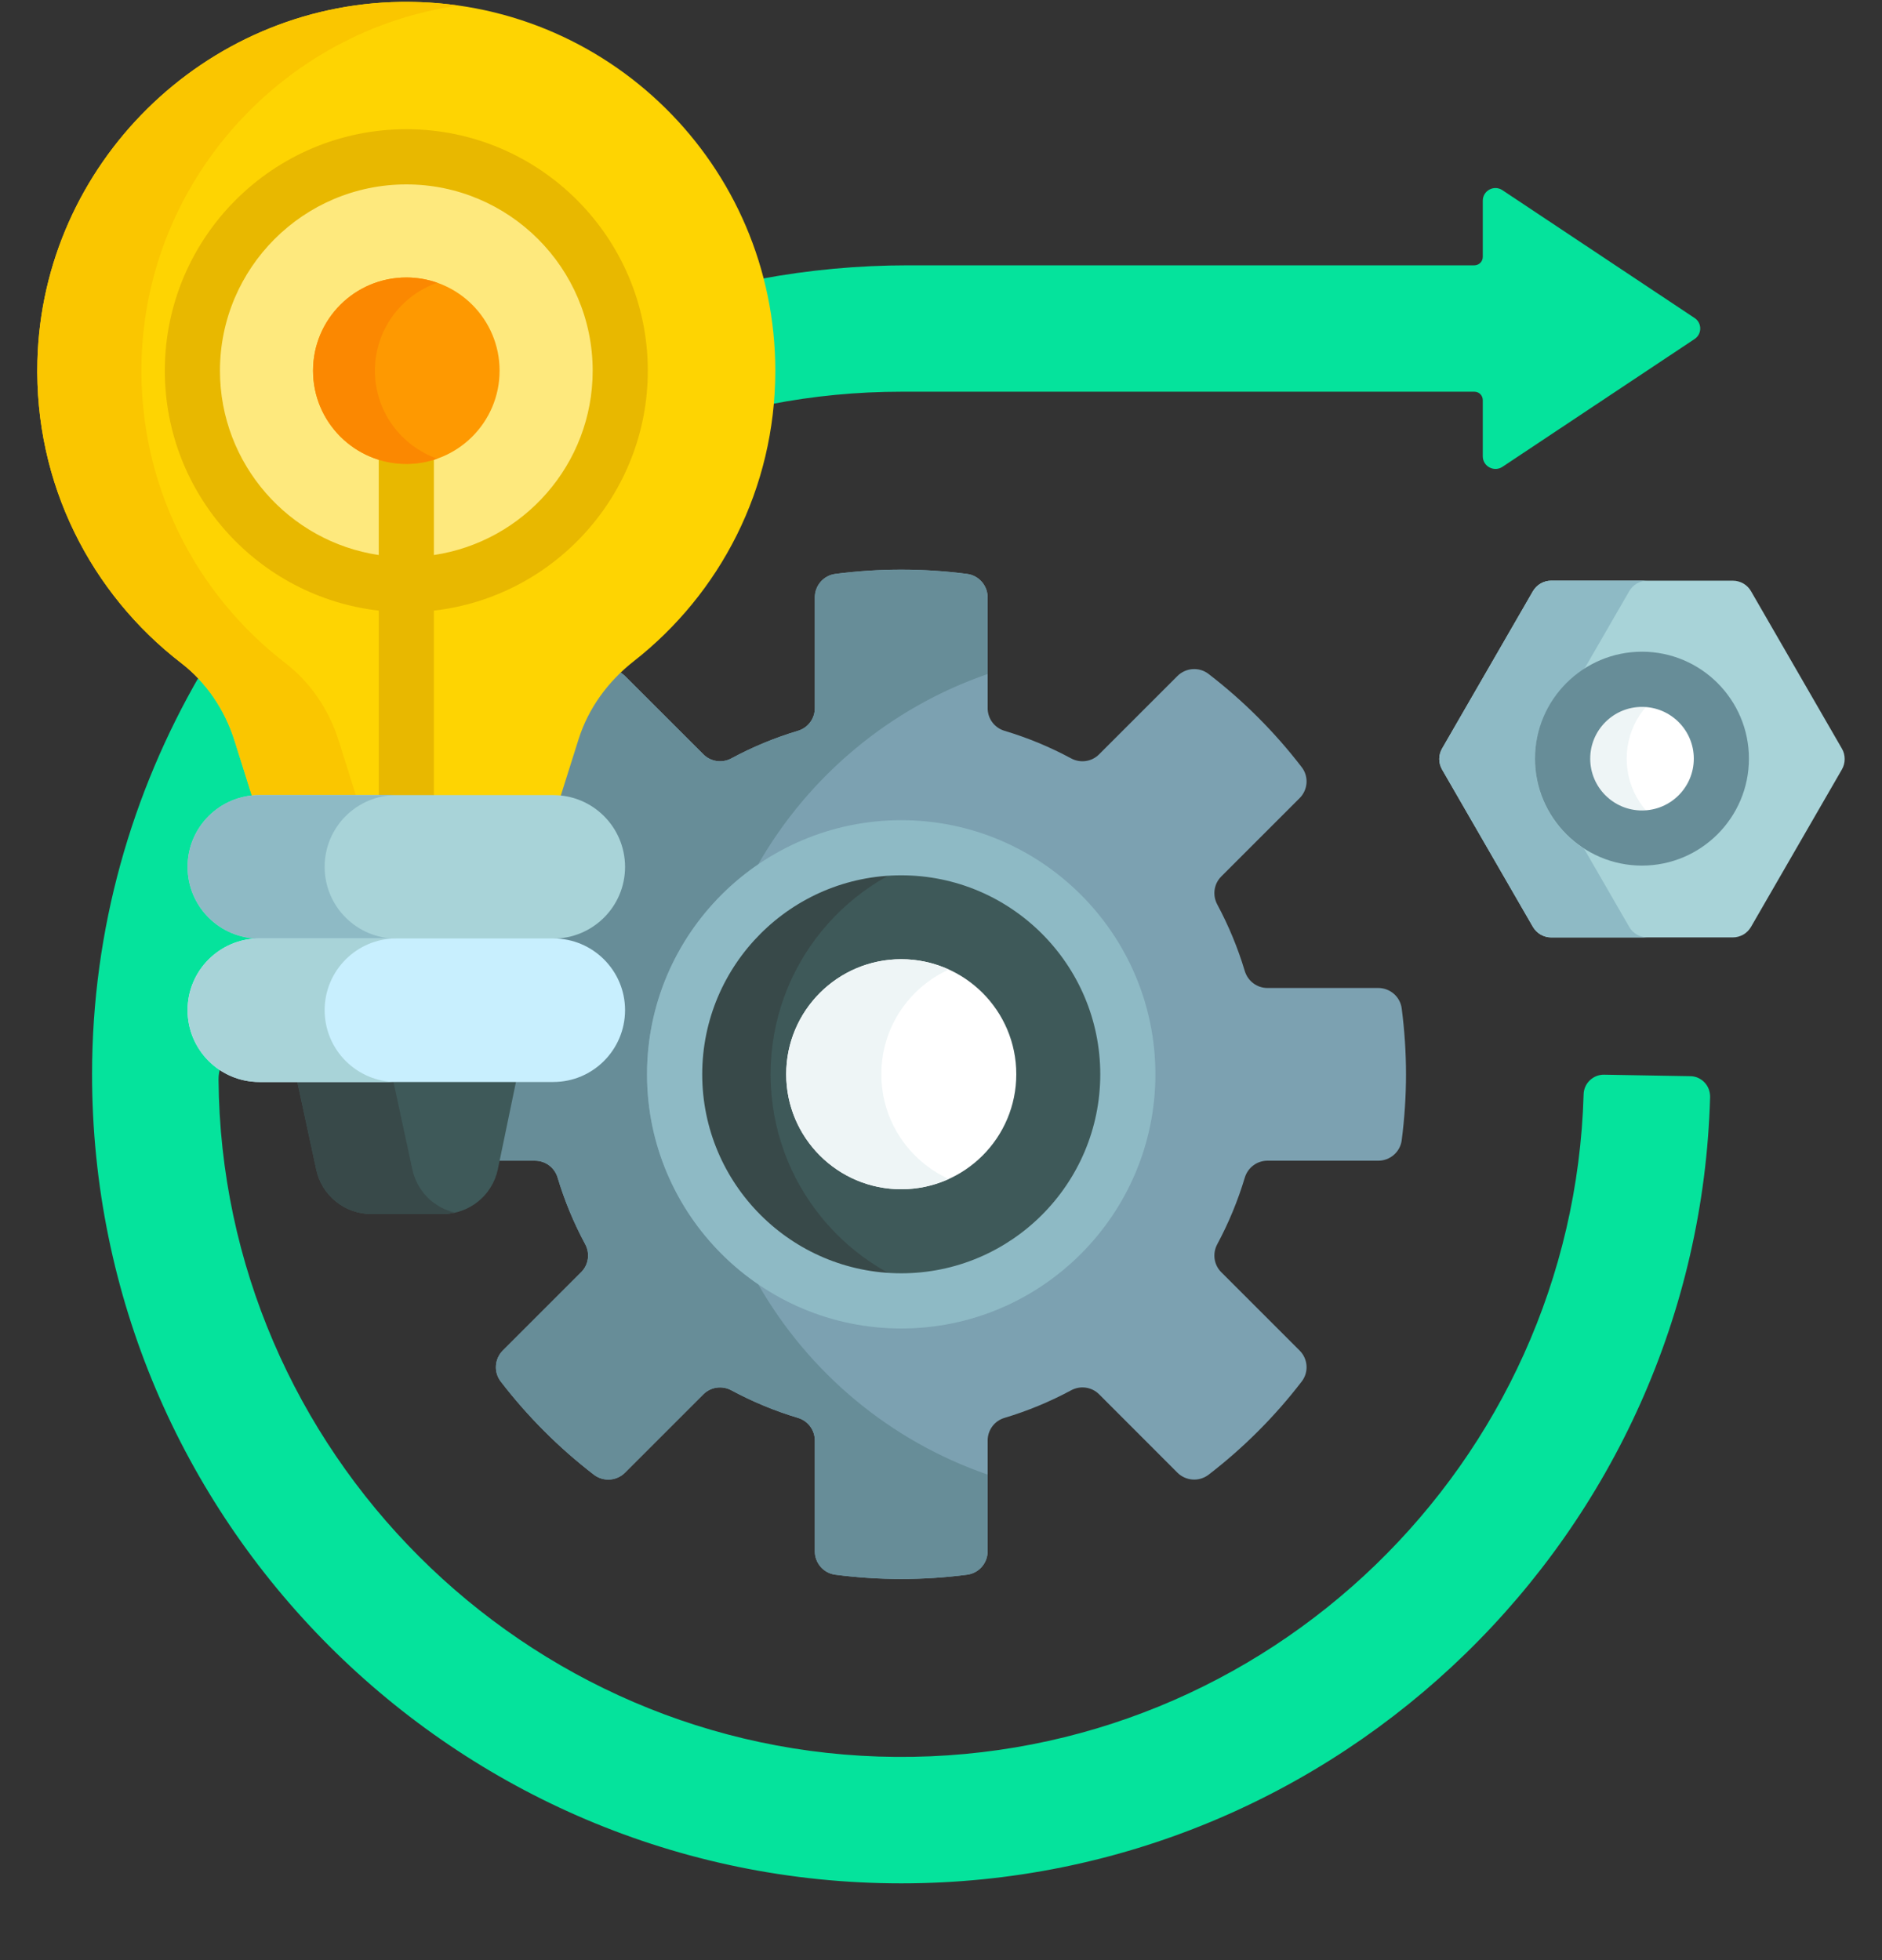
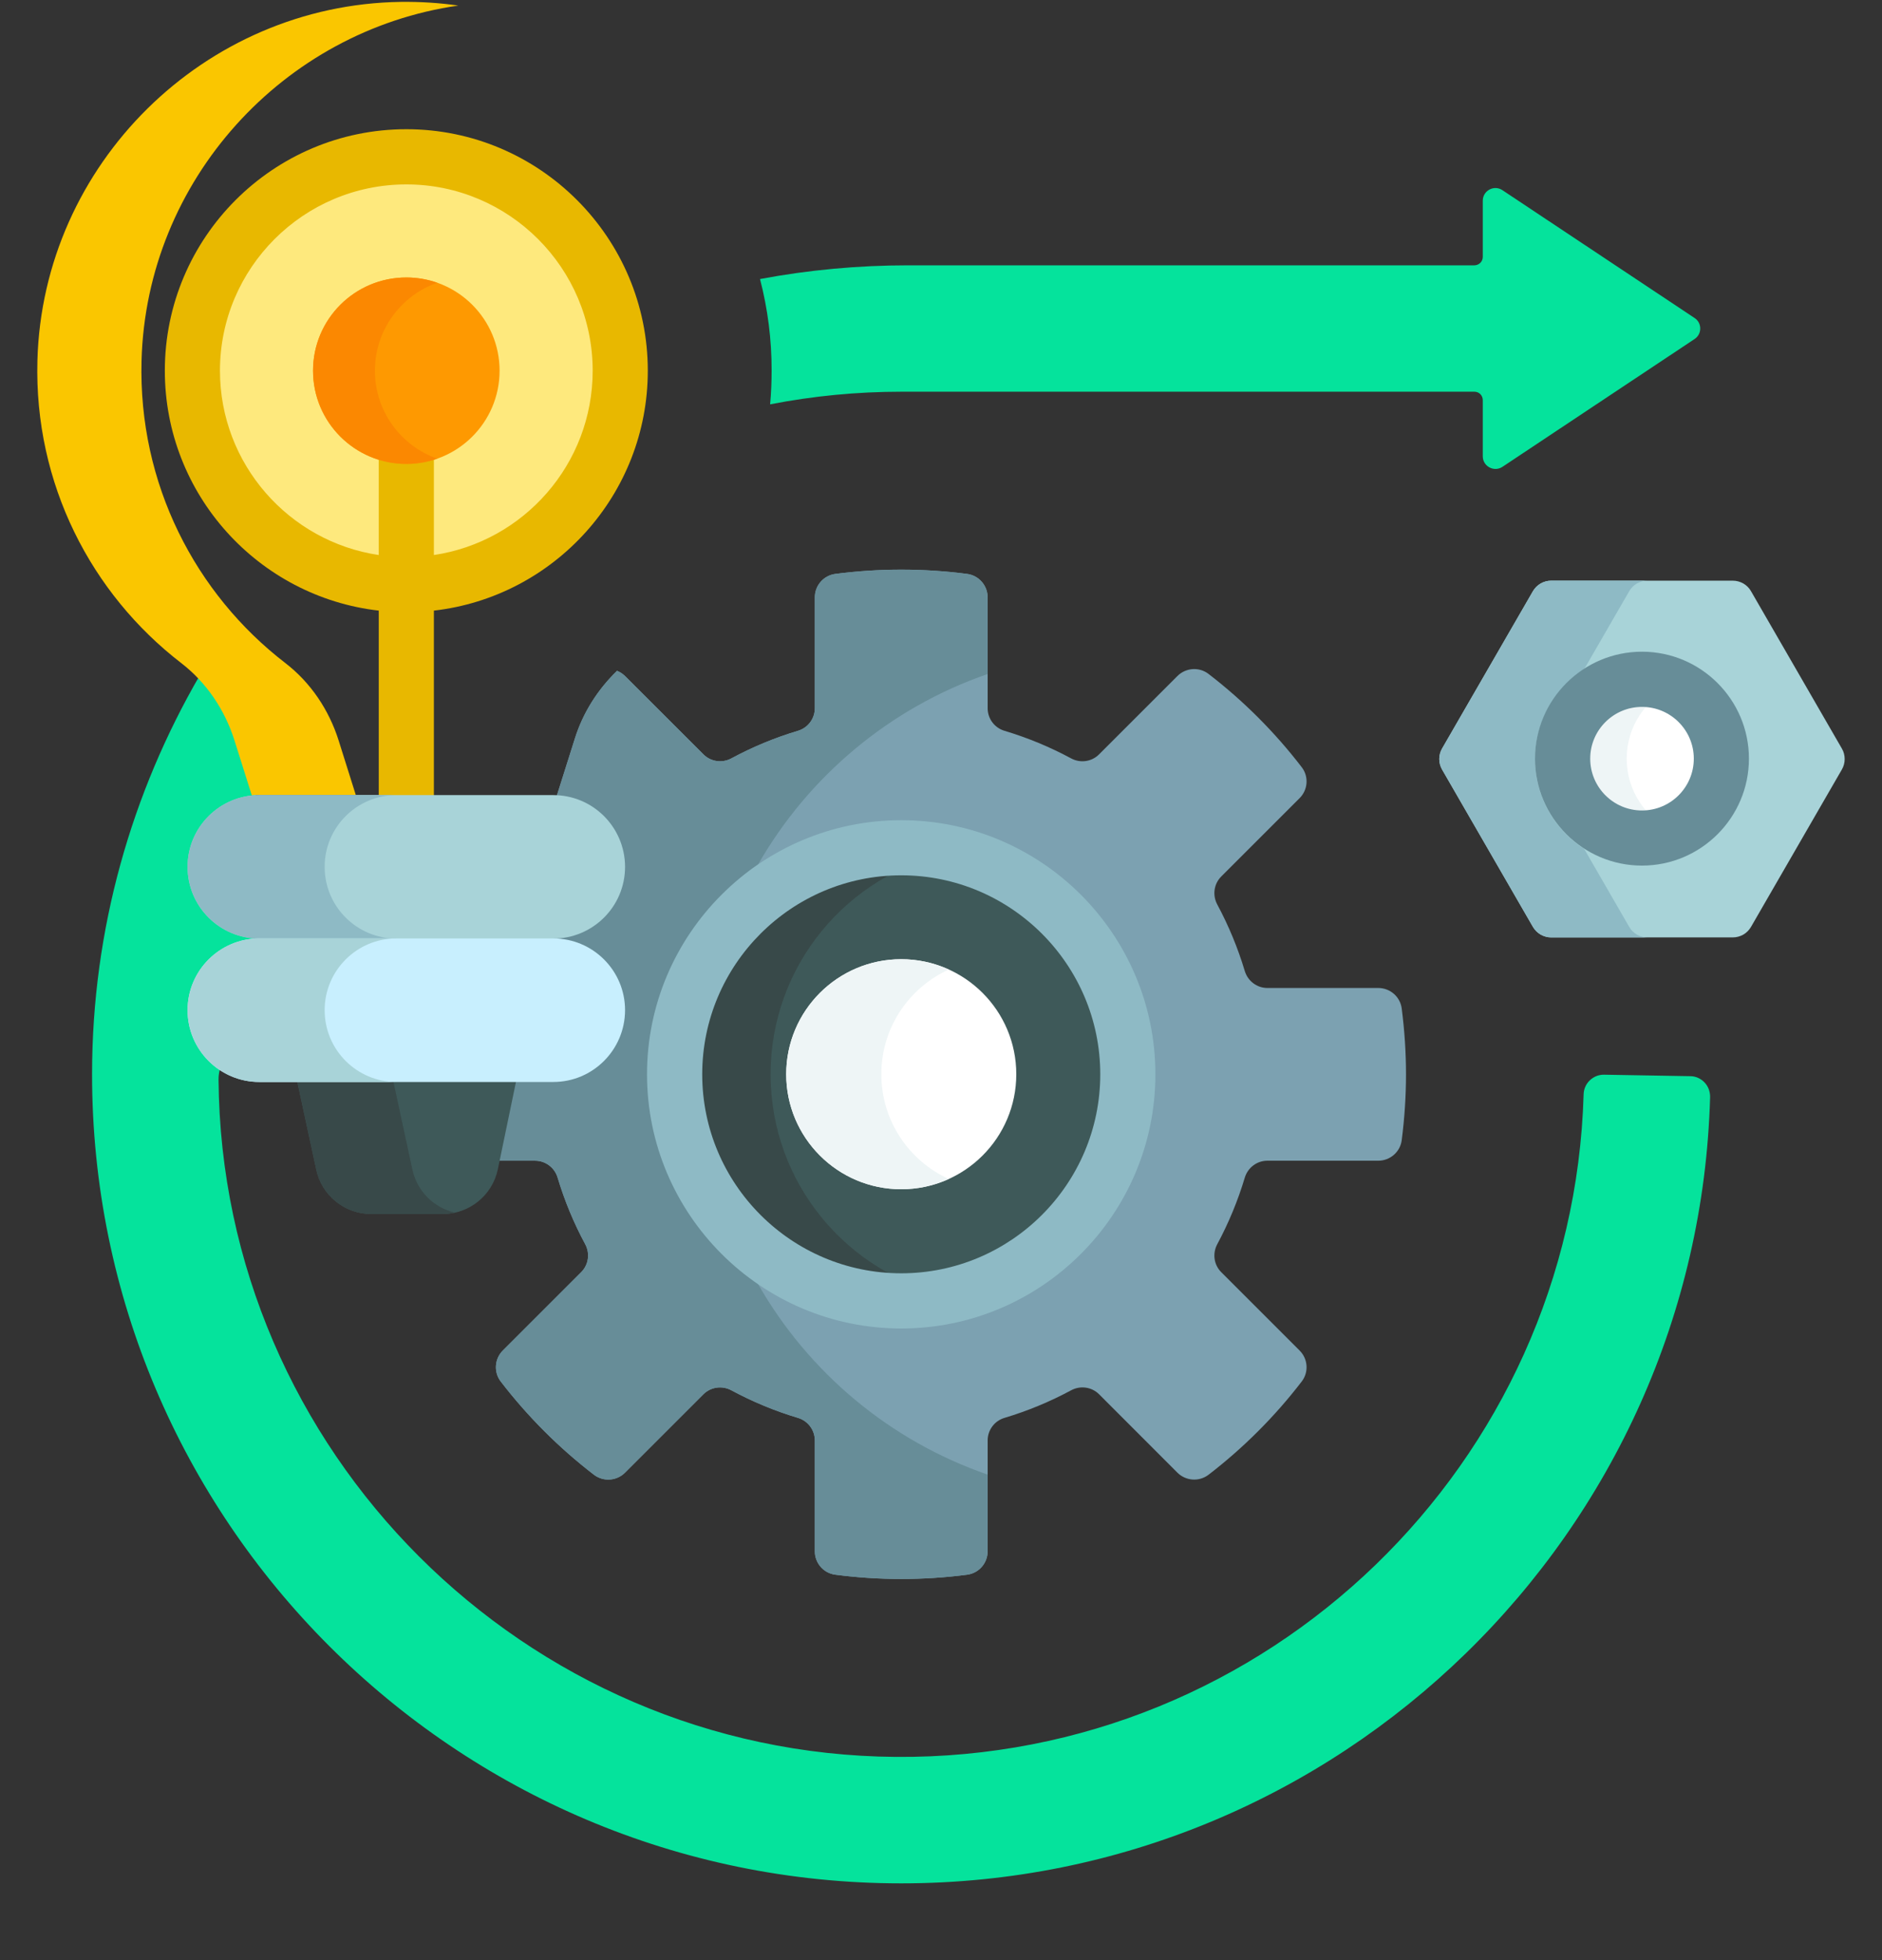
<svg xmlns="http://www.w3.org/2000/svg" width="24" height="25" viewBox="0 0 24 25" fill="none">
  <rect x="0" y="0" width="24" height="25" fill="#333333" stroke="none" />
  <g id="Frame" clipPath="url(#clip0_7072_49214)">
    <g id="Group">
      <path id="Vector" d="M17.875 12.861C17.855 12.712 17.727 12.601 17.576 12.601H16.162C16.029 12.601 15.913 12.513 15.874 12.385C15.786 12.091 15.668 11.806 15.523 11.536C15.46 11.418 15.479 11.274 15.574 11.179L16.573 10.18C16.68 10.073 16.692 9.904 16.6 9.785C16.257 9.338 15.857 8.938 15.411 8.595C15.291 8.503 15.122 8.516 15.015 8.622L14.016 9.621C13.922 9.716 13.777 9.736 13.66 9.673C13.389 9.527 13.104 9.409 12.81 9.321C12.682 9.283 12.595 9.166 12.595 9.033V7.619C12.595 7.468 12.483 7.34 12.334 7.32C11.776 7.247 11.21 7.247 10.652 7.32C10.502 7.34 10.391 7.468 10.391 7.619V9.033C10.391 9.166 10.303 9.283 10.176 9.321C9.881 9.409 9.597 9.527 9.326 9.673C9.209 9.736 9.064 9.716 8.97 9.621L7.97 8.622C7.941 8.593 7.907 8.571 7.869 8.556C7.618 8.799 7.434 9.093 7.332 9.416L7.09 10.182L7.147 10.188C7.361 10.21 7.558 10.311 7.702 10.47C7.845 10.63 7.924 10.837 7.924 11.052C7.924 11.53 7.534 11.92 7.055 11.92V12.014C7.534 12.014 7.924 12.403 7.924 12.882C7.924 13.361 7.534 13.751 7.055 13.751H6.543L6.324 14.804H6.823C6.957 14.804 7.073 14.892 7.111 15.02C7.2 15.314 7.317 15.599 7.463 15.869C7.526 15.987 7.506 16.131 7.412 16.225L6.412 17.225C6.306 17.331 6.294 17.501 6.386 17.62C6.729 18.067 7.129 18.467 7.575 18.81C7.695 18.901 7.864 18.889 7.97 18.783L8.97 17.783C9.064 17.689 9.209 17.669 9.326 17.732C9.597 17.878 9.881 17.996 10.176 18.084C10.303 18.122 10.391 18.239 10.391 18.372V19.786C10.391 19.936 10.502 20.065 10.652 20.084C11.21 20.157 11.776 20.157 12.334 20.084C12.483 20.065 12.595 19.936 12.595 19.786V18.372C12.595 18.239 12.682 18.122 12.81 18.084C13.104 17.996 13.389 17.878 13.66 17.732C13.777 17.669 13.922 17.689 14.016 17.783L15.015 18.783C15.122 18.889 15.291 18.901 15.411 18.81C15.857 18.467 16.257 18.067 16.6 17.62C16.692 17.501 16.68 17.331 16.573 17.225L15.574 16.226C15.479 16.131 15.46 15.987 15.523 15.869C15.668 15.599 15.786 15.314 15.874 15.02C15.913 14.892 16.029 14.804 16.162 14.804H17.576C17.727 14.804 17.855 14.693 17.875 14.544C17.911 14.265 17.93 13.984 17.93 13.703C17.93 13.421 17.911 13.14 17.875 12.861Z" fill="#7CA1B1" />
-       <path id="Vector_2" d="M9.668 16.379C8.813 15.795 8.251 14.813 8.251 13.702C8.251 12.592 8.813 11.61 9.668 11.025C10.312 9.899 11.35 9.027 12.594 8.597V7.619C12.594 7.468 12.483 7.34 12.334 7.32C12.059 7.284 11.778 7.266 11.493 7.266C11.207 7.266 10.927 7.284 10.651 7.32C10.502 7.34 10.391 7.468 10.391 7.619V9.033C10.391 9.166 10.303 9.283 10.175 9.321C9.881 9.409 9.596 9.527 9.326 9.673C9.209 9.736 9.064 9.716 8.97 9.621L7.97 8.622C7.941 8.593 7.906 8.571 7.868 8.556C7.618 8.799 7.434 9.093 7.332 9.416L7.09 10.182L7.147 10.188C7.36 10.21 7.558 10.311 7.701 10.47C7.845 10.63 7.924 10.837 7.924 11.052C7.924 11.53 7.534 11.92 7.055 11.92V12.014C7.534 12.014 7.924 12.403 7.924 12.882C7.924 13.361 7.534 13.751 7.055 13.751H6.542L6.323 14.804H6.823C6.956 14.804 7.073 14.892 7.111 15.02C7.199 15.314 7.317 15.599 7.463 15.869C7.526 15.987 7.506 16.131 7.412 16.225L6.412 17.225C6.306 17.331 6.294 17.501 6.385 17.62C6.729 18.067 7.128 18.467 7.575 18.81C7.694 18.901 7.864 18.889 7.97 18.783L8.97 17.783C9.064 17.689 9.209 17.669 9.326 17.732C9.597 17.878 9.881 17.996 10.175 18.084C10.303 18.122 10.391 18.239 10.391 18.372V19.786C10.391 19.936 10.502 20.065 10.651 20.084C11.21 20.157 11.776 20.157 12.334 20.084C12.483 20.065 12.594 19.936 12.594 19.786V18.807C11.35 18.378 10.312 17.506 9.668 16.379Z" fill="#678D98" />
+       <path id="Vector_2" d="M9.668 16.379C8.251 12.592 8.813 11.61 9.668 11.025C10.312 9.899 11.35 9.027 12.594 8.597V7.619C12.594 7.468 12.483 7.34 12.334 7.32C12.059 7.284 11.778 7.266 11.493 7.266C11.207 7.266 10.927 7.284 10.651 7.32C10.502 7.34 10.391 7.468 10.391 7.619V9.033C10.391 9.166 10.303 9.283 10.175 9.321C9.881 9.409 9.596 9.527 9.326 9.673C9.209 9.736 9.064 9.716 8.97 9.621L7.97 8.622C7.941 8.593 7.906 8.571 7.868 8.556C7.618 8.799 7.434 9.093 7.332 9.416L7.09 10.182L7.147 10.188C7.36 10.21 7.558 10.311 7.701 10.47C7.845 10.63 7.924 10.837 7.924 11.052C7.924 11.53 7.534 11.92 7.055 11.92V12.014C7.534 12.014 7.924 12.403 7.924 12.882C7.924 13.361 7.534 13.751 7.055 13.751H6.542L6.323 14.804H6.823C6.956 14.804 7.073 14.892 7.111 15.02C7.199 15.314 7.317 15.599 7.463 15.869C7.526 15.987 7.506 16.131 7.412 16.225L6.412 17.225C6.306 17.331 6.294 17.501 6.385 17.62C6.729 18.067 7.128 18.467 7.575 18.81C7.694 18.901 7.864 18.889 7.97 18.783L8.97 17.783C9.064 17.689 9.209 17.669 9.326 17.732C9.597 17.878 9.881 17.996 10.175 18.084C10.303 18.122 10.391 18.239 10.391 18.372V19.786C10.391 19.936 10.502 20.065 10.651 20.084C11.21 20.157 11.776 20.157 12.334 20.084C12.483 20.065 12.594 19.936 12.594 19.786V18.807C11.35 18.378 10.312 17.506 9.668 16.379Z" fill="#678D98" />
      <path id="Vector_3" d="M11.493 16.592C13.089 16.592 14.383 15.298 14.383 13.702C14.383 12.106 13.089 10.812 11.493 10.812C9.897 10.812 8.603 12.106 8.603 13.702C8.603 15.298 9.897 16.592 11.493 16.592Z" fill="#3E5959" />
      <path id="Vector_4" d="M9.827 13.702C9.827 12.316 10.803 11.159 12.105 10.878C11.904 10.835 11.698 10.813 11.493 10.812C9.897 10.812 8.603 12.106 8.603 13.702C8.603 15.298 9.897 16.592 11.493 16.592C11.703 16.592 11.907 16.569 12.105 16.526C10.803 16.246 9.827 15.088 9.827 13.702Z" fill="#384949" />
      <path id="Vector_5" d="M11.493 16.944C9.706 16.944 8.251 15.489 8.251 13.702C8.251 11.915 9.706 10.461 11.493 10.461C13.28 10.461 14.734 11.915 14.734 13.702C14.734 15.489 13.28 16.944 11.493 16.944ZM11.493 11.164C10.093 11.164 8.955 12.303 8.955 13.702C8.955 15.102 10.093 16.24 11.493 16.24C12.892 16.24 14.031 15.102 14.031 13.702C14.031 12.303 12.892 11.164 11.493 11.164Z" fill="#8EBAC5" />
      <path id="Vector_6" d="M11.493 15.168C12.303 15.168 12.96 14.511 12.96 13.701C12.96 12.891 12.303 12.234 11.493 12.234C10.683 12.234 10.026 12.891 10.026 13.701C10.026 14.511 10.683 15.168 11.493 15.168Z" fill="white" />
      <path id="Vector_7" d="M11.239 13.701C11.239 13.107 11.592 12.597 12.099 12.366C11.909 12.279 11.702 12.234 11.493 12.234C10.683 12.234 10.026 12.891 10.026 13.701C10.026 14.511 10.683 15.168 11.493 15.168C11.709 15.168 11.914 15.121 12.099 15.037C11.592 14.806 11.239 14.295 11.239 13.701Z" fill="#EEF5F6" />
      <path id="Vector_8" d="M21.555 13.726L20.456 13.707C20.389 13.706 20.324 13.731 20.275 13.778C20.226 13.824 20.197 13.888 20.195 13.956C20.06 18.662 16.172 22.445 11.425 22.408C6.689 22.372 2.823 18.506 2.787 13.77C2.786 13.712 2.797 13.655 2.815 13.597C2.588 13.44 2.439 13.178 2.439 12.882C2.439 12.403 2.829 12.014 3.308 12.014V11.92C2.829 11.92 2.439 11.53 2.439 11.052C2.439 10.837 2.518 10.63 2.661 10.47C2.805 10.311 3.002 10.21 3.216 10.188L3.273 10.182L3.034 9.427C2.935 9.113 2.77 8.834 2.551 8.608C1.678 10.112 1.175 11.85 1.174 13.697C1.171 19.389 5.801 24.021 11.493 24.021C17.086 24.021 21.655 19.547 21.808 13.99C21.808 13.956 21.802 13.922 21.79 13.89C21.778 13.859 21.76 13.83 21.736 13.805C21.713 13.78 21.684 13.761 21.653 13.747C21.622 13.733 21.588 13.726 21.555 13.726ZM9.84 4.727C9.84 4.872 9.834 5.015 9.821 5.157C10.371 5.05 10.931 4.996 11.493 4.996H18.802C18.83 4.996 18.858 5.007 18.878 5.027C18.898 5.048 18.909 5.075 18.909 5.103V5.82C18.909 5.948 19.053 6.025 19.16 5.954L21.61 4.324C21.706 4.26 21.706 4.119 21.61 4.056L19.16 2.426C19.053 2.354 18.909 2.431 18.909 2.56V3.276C18.909 3.305 18.898 3.332 18.878 3.352C18.858 3.372 18.83 3.384 18.802 3.384H11.582C10.948 3.384 10.315 3.442 9.692 3.559C9.791 3.94 9.841 4.333 9.84 4.727Z" fill="#05E39C" />
      <path id="Vector_9" d="M22.097 7.406H19.781C19.734 7.406 19.688 7.419 19.647 7.442C19.606 7.466 19.572 7.5 19.548 7.541L18.39 9.547C18.367 9.587 18.354 9.634 18.354 9.681C18.354 9.728 18.367 9.774 18.39 9.815L19.548 11.821C19.572 11.862 19.606 11.896 19.647 11.92C19.688 11.943 19.734 11.956 19.781 11.956H22.097C22.145 11.956 22.191 11.943 22.232 11.92C22.273 11.896 22.306 11.862 22.33 11.821L23.488 9.815C23.512 9.774 23.524 9.728 23.524 9.681C23.524 9.634 23.512 9.587 23.488 9.547L22.33 7.541C22.307 7.5 22.273 7.466 22.232 7.442C22.191 7.419 22.145 7.406 22.097 7.406Z" fill="#A8D3D8" />
      <path id="Vector_10" d="M20.776 11.821L20.202 10.827C19.825 10.584 19.575 10.161 19.575 9.681C19.575 9.201 19.825 8.778 20.202 8.535L20.776 7.541C20.799 7.5 20.833 7.466 20.874 7.442C20.915 7.419 20.961 7.406 21.008 7.406H19.781C19.734 7.406 19.688 7.419 19.647 7.442C19.606 7.466 19.572 7.5 19.548 7.541L18.39 9.547C18.367 9.587 18.354 9.634 18.354 9.681C18.354 9.728 18.367 9.774 18.39 9.815L19.548 11.821C19.572 11.862 19.606 11.896 19.647 11.92C19.688 11.943 19.734 11.956 19.781 11.956H21.008C20.961 11.956 20.915 11.943 20.874 11.92C20.833 11.896 20.799 11.862 20.776 11.821Z" fill="#8EBAC5" />
      <path id="Vector_11" d="M20.939 10.689C21.498 10.689 21.951 10.235 21.951 9.676C21.951 9.117 21.498 8.664 20.939 8.664C20.38 8.664 19.927 9.117 19.927 9.676C19.927 10.235 20.38 10.689 20.939 10.689Z" fill="white" />
      <path id="Vector_12" d="M20.744 9.676C20.744 9.263 20.992 8.908 21.348 8.751C21.219 8.694 21.08 8.664 20.939 8.664C20.38 8.664 19.927 9.117 19.927 9.676C19.927 10.235 20.38 10.689 20.939 10.689C21.085 10.689 21.223 10.657 21.348 10.602C20.992 10.445 20.744 10.09 20.744 9.676Z" fill="#EEF5F6" />
      <path id="Vector_13" d="M20.939 11.04C20.187 11.04 19.575 10.428 19.575 9.676C19.575 8.924 20.187 8.312 20.939 8.312C21.691 8.312 22.303 8.924 22.303 9.676C22.303 10.428 21.691 11.04 20.939 11.04ZM20.939 9.016C20.575 9.016 20.279 9.312 20.279 9.676C20.279 10.041 20.575 10.337 20.939 10.337C21.304 10.337 21.6 10.041 21.6 9.676C21.6 9.312 21.304 9.016 20.939 9.016Z" fill="#678D98" />
-       <path id="Vector_14" d="M5.111 0.024C2.605 0.061 0.544 2.095 0.477 4.6C0.435 6.171 1.163 7.573 2.311 8.457C2.634 8.706 2.867 9.054 2.99 9.443L3.225 10.19C3.253 10.187 3.28 10.186 3.308 10.185H7.055C7.083 10.185 7.11 10.187 7.138 10.19L7.377 9.432C7.502 9.035 7.752 8.693 8.079 8.436C9.18 7.575 9.887 6.235 9.887 4.729C9.887 2.107 7.742 -0.014 5.111 0.024Z" fill="#FED402" />
      <path id="Vector_15" d="M2.99 9.443L3.211 10.144C3.243 10.14 3.275 10.139 3.308 10.139H4.537L4.318 9.443C4.195 9.054 3.962 8.706 3.639 8.457C2.491 7.573 1.763 6.171 1.805 4.6C1.867 2.296 3.615 0.391 5.844 0.071C5.601 0.036 5.356 0.021 5.111 0.024C2.605 0.06 0.544 2.095 0.477 4.6C0.435 6.171 1.163 7.572 2.311 8.457C2.634 8.706 2.867 9.054 2.99 9.443Z" fill="#FAC600" />
      <path id="Vector_16" d="M5.182 7.457C6.688 7.457 7.91 6.235 7.91 4.728C7.91 3.222 6.688 2 5.182 2C3.675 2 2.453 3.222 2.453 4.728C2.453 6.235 3.675 7.457 5.182 7.457Z" fill="#FEE97D" />
      <path id="Vector_17" d="M5.182 1.648C3.483 1.648 2.102 3.03 2.102 4.728C2.102 6.308 3.297 7.613 4.83 7.788V10.185H5.533V7.788C7.066 7.613 8.261 6.308 8.261 4.728C8.261 3.03 6.88 1.648 5.182 1.648ZM5.533 7.079V5.815C5.422 5.851 5.304 5.871 5.182 5.871C5.059 5.871 4.941 5.851 4.83 5.815V7.079C3.686 6.909 2.805 5.92 2.805 4.728C2.805 3.418 3.871 2.352 5.182 2.352C6.492 2.352 7.558 3.418 7.558 4.728C7.558 5.92 6.678 6.909 5.533 7.079Z" fill="#E8B800" />
      <path id="Vector_18" d="M7.055 10.141H3.308C2.802 10.141 2.392 10.55 2.392 11.056C2.392 11.562 2.802 11.971 3.308 11.971L3.419 12.018H6.935L7.055 11.971C7.561 11.971 7.971 11.562 7.971 11.056C7.97 10.55 7.561 10.141 7.055 10.141Z" fill="#A8D3D8" />
      <path id="Vector_19" d="M5.182 5.917C5.838 5.917 6.371 5.385 6.371 4.728C6.371 4.071 5.838 3.539 5.182 3.539C4.525 3.539 3.992 4.071 3.992 4.728C3.992 5.385 4.525 5.917 5.182 5.917Z" fill="#FE9901" />
      <path id="Vector_20" d="M4.781 4.728C4.781 4.21 5.113 3.769 5.576 3.606C5.449 3.562 5.316 3.539 5.182 3.539C4.525 3.539 3.992 4.071 3.992 4.728C3.992 5.385 4.525 5.917 5.182 5.917C5.32 5.917 5.452 5.893 5.576 5.85C5.113 5.687 4.781 5.247 4.781 4.728Z" fill="#FB8801" />
      <path id="Vector_21" d="M3.781 13.75L4.033 14.918C4.067 15.078 4.156 15.222 4.284 15.325C4.411 15.428 4.57 15.484 4.735 15.484H5.646C5.986 15.484 6.28 15.245 6.349 14.912L6.59 13.75H3.781Z" fill="#3E5959" />
      <path id="Vector_22" d="M5.259 14.918L5.007 13.75H3.781L4.033 14.918C4.067 15.078 4.156 15.222 4.284 15.325C4.411 15.428 4.57 15.484 4.735 15.484H5.646C5.7 15.484 5.753 15.477 5.803 15.466C5.535 15.406 5.319 15.195 5.259 14.918Z" fill="#384949" />
      <path id="Vector_23" d="M4.14 11.056C4.14 10.55 4.55 10.141 5.055 10.141H3.308C2.802 10.141 2.392 10.55 2.392 11.056C2.392 11.562 2.802 11.971 3.308 11.971H5.055C4.55 11.971 4.14 11.562 4.14 11.056Z" fill="#8EBAC5" />
      <path id="Vector_24" d="M7.055 13.8H3.308C2.802 13.8 2.392 13.39 2.392 12.884C2.392 12.379 2.802 11.969 3.308 11.969H7.055C7.561 11.969 7.971 12.379 7.971 12.884C7.97 13.39 7.561 13.8 7.055 13.8Z" fill="#C8EFFE" />
      <path id="Vector_25" d="M4.14 12.884C4.14 12.379 4.55 11.969 5.055 11.969H3.308C2.802 11.969 2.392 12.379 2.392 12.884C2.392 13.39 2.802 13.8 3.308 13.8H5.055C4.55 13.8 4.14 13.39 4.14 12.884Z" fill="#A8D3D8" />
    </g>
  </g>
  <defs>
    <clipPath id="clip0_7072_49214">
      <rect width="24" height="24" fill="white" transform="translate(0 0.023)" />
    </clipPath>
  </defs>
</svg>